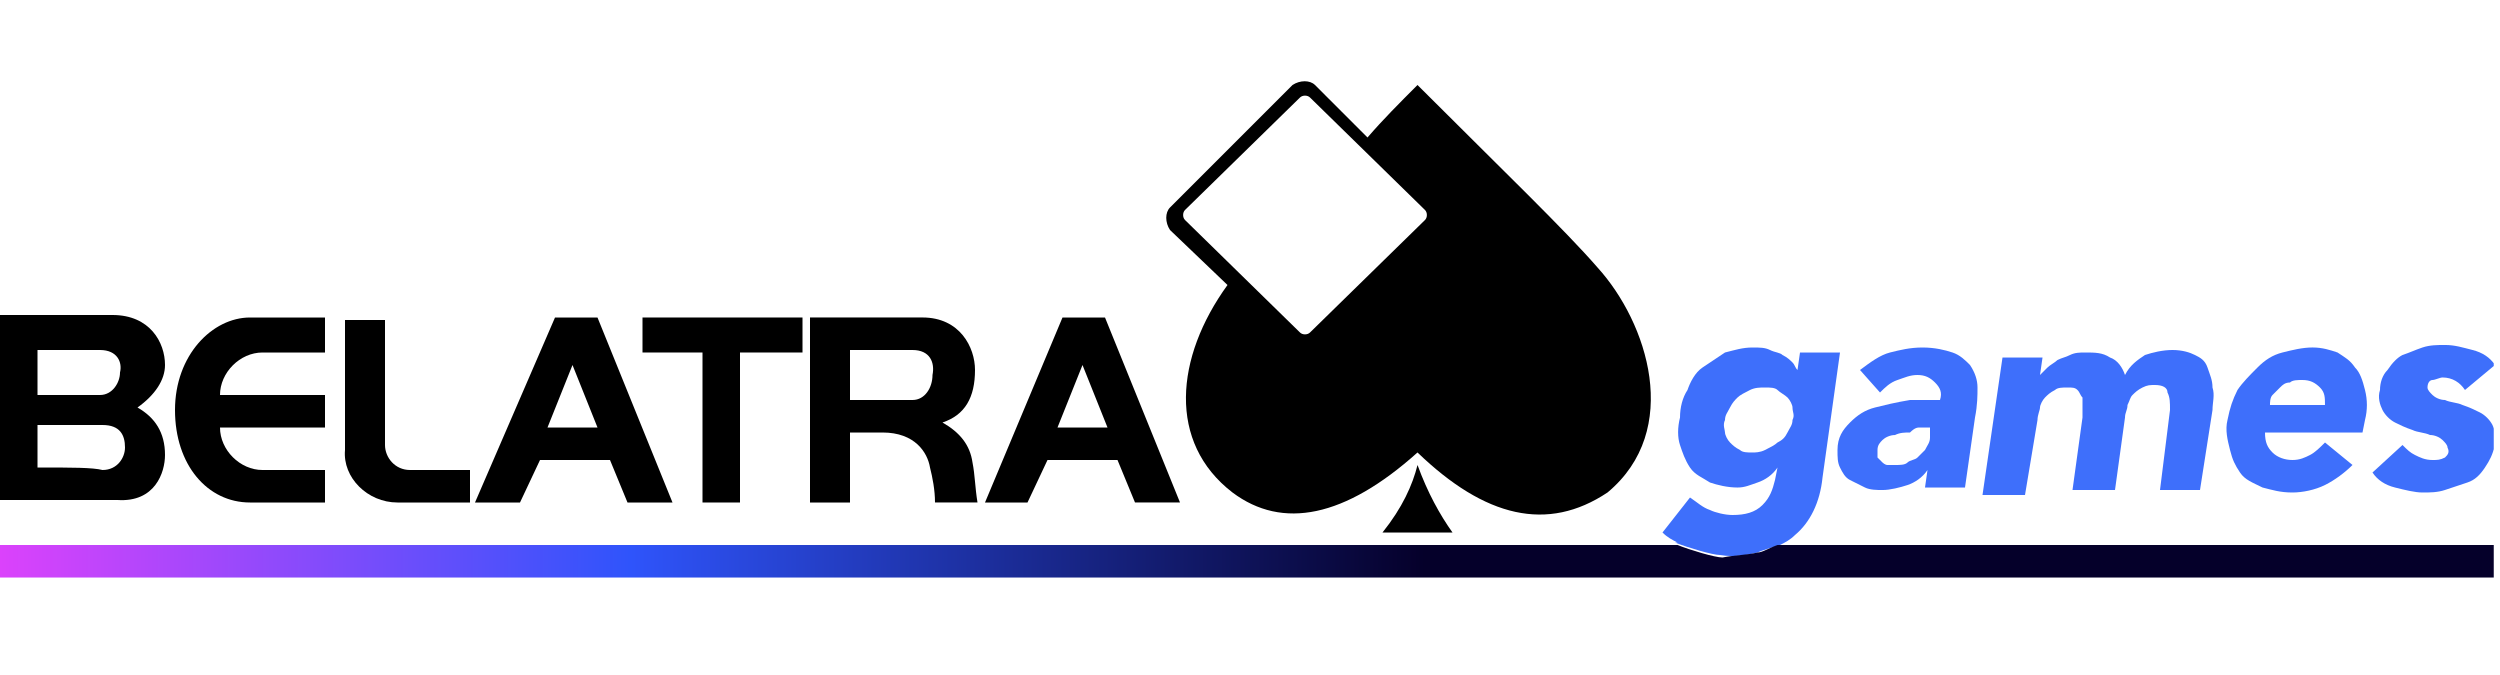
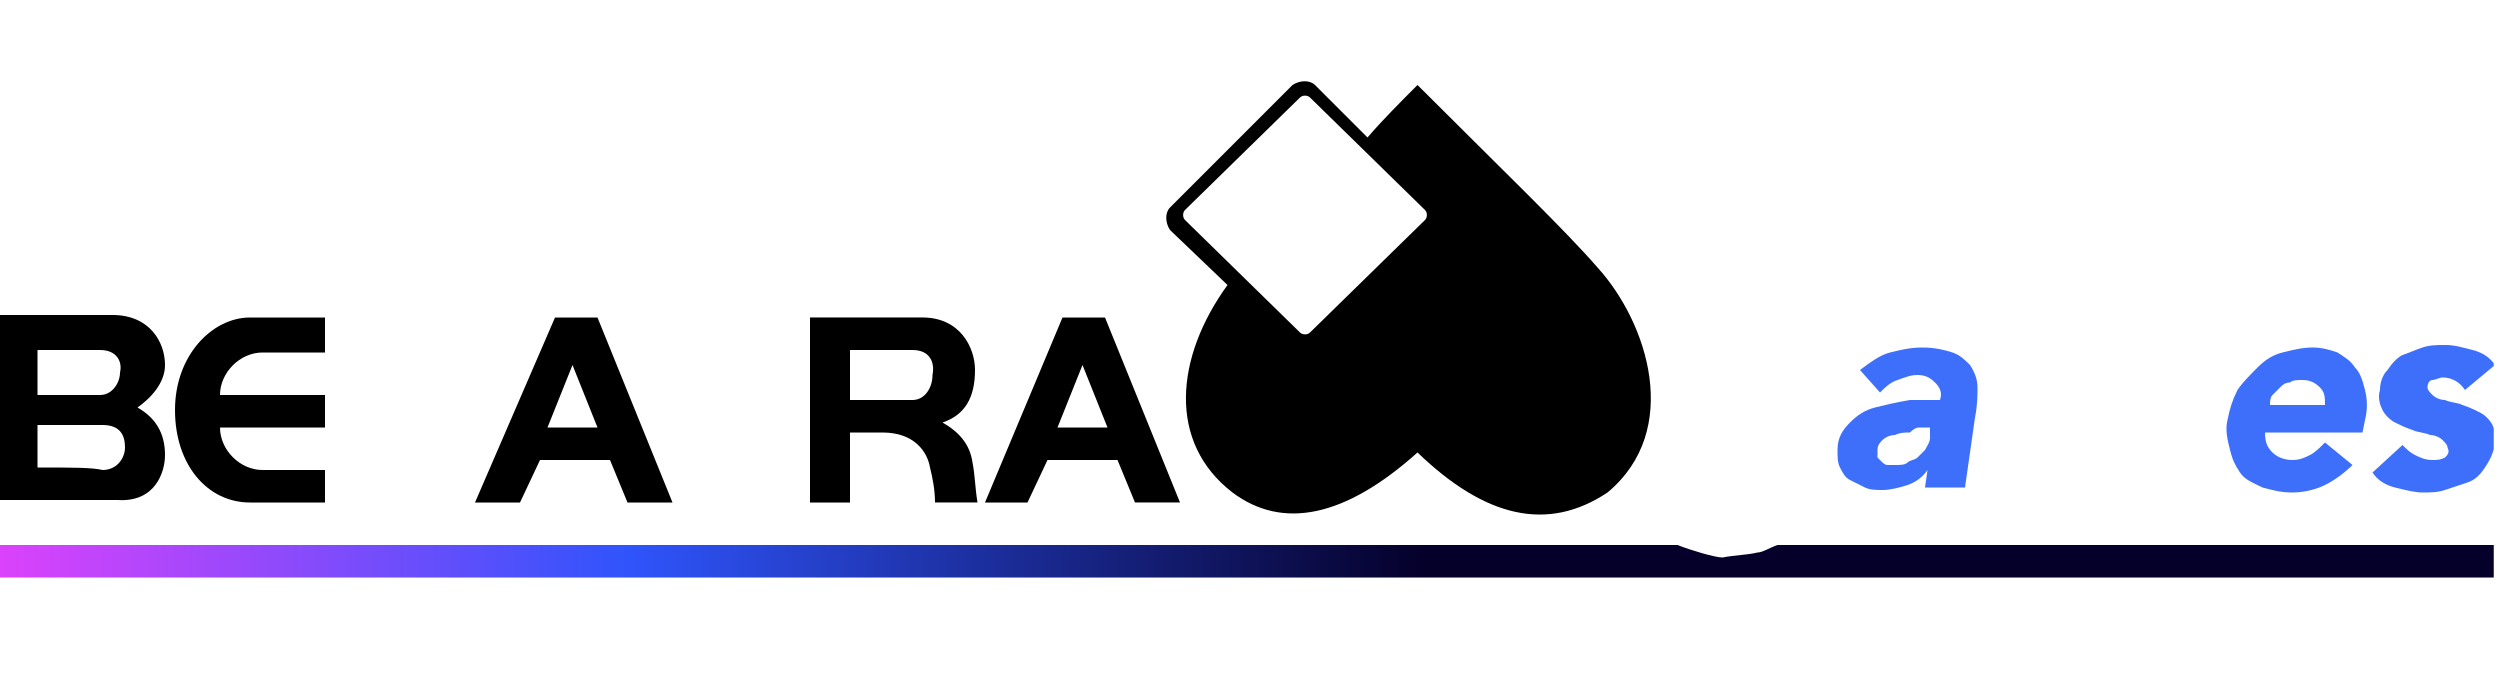
<svg xmlns="http://www.w3.org/2000/svg" width="200" height="54" viewBox="0 0 200 54" fill="none">
  <g clip-path="url(#clip0_8807_96589)">
    <path d="M150 32.6C149.2 32.802 148.6 33.2 148 33.802C147.4 34.402 147 35.002 147 36.002C147 36.602 147 37.002 147.2 37.402C147.402 37.802 147.6 38.2 148 38.402C148.4 38.602 148.8 38.802 149.2 39.002C149.6 39.202 150.2 39.202 150.6 39.202C151.2 39.202 152 39.002 152.6 38.804C153.2 38.6 153.8 38.2 154.2 37.6L154 39H157.2L158 33.4C158.2 32.4 158.2 31.6 158.2 31C158.2 30.4 158 29.8 157.6 29.2C157.2 28.8 156.8 28.4 156.2 28.2C155.6 28 154.8 27.8 153.8 27.8C152.8 27.8 152 28 151.2 28.2C150.4 28.4 149.6 29 148.8 29.6L150.4 31.4C150.8 31 151.198 30.6 151.8 30.4C152.4 30.198 152.8 30 153.4 30C154 30 154.4 30.2 154.8 30.6C155.198 31 155.4 31.4 155.198 32C154.4 32 153.8 32 152.8 32C151.6 32.2 150.8 32.4 150 32.6ZM153.6 34.2H154.4V35C154.4 35.4 154.198 35.6 154 36C153.8 36.2 153.6 36.4 153.4 36.6C153.2 36.8 152.8 36.8 152.6 37C152.4 37.2 152 37.2 151.6 37.2C151.4 37.2 151.2 37.2 151 37.2C150.8 37.2 150.6 37 150.6 37C150.4 36.8 150.4 36.8 150.2 36.6C150.2 36.4 150.2 36.2 150.2 36C150.2 35.6 150.402 35.4 150.6 35.2C150.802 35 151.2 34.802 151.6 34.802C152 34.6 152.4 34.6 152.8 34.6C153.2 34.2 153.4 34.2 153.6 34.2Z" fill="#3E6FFB" />
    <path d="M195.6 36.6C195.2 36.8 195 36.8 194.6 36.8C194 36.8 193.6 36.598 193.2 36.4C192.8 36.2 192.6 36 192.2 35.6L189.8 37.8C190.198 38.4 190.8 38.8 191.598 39C192.398 39.2 193.198 39.4 193.8 39.4C194.4 39.4 195 39.4 195.598 39.198C196.198 38.998 196.8 38.8 197.398 38.598C197.998 38.398 198.398 37.998 198.798 37.398C199.196 36.798 199.398 36.398 199.596 35.598C199.596 34.998 199.596 34.398 199.396 33.998C199.194 33.598 198.796 33.198 198.396 32.998C197.996 32.798 197.596 32.598 196.996 32.398C196.6 32.2 196 32.2 195.6 32C195.2 32 194.802 31.8 194.6 31.6C194.4 31.4 194.2 31.2 194.2 31C194.2 30.6 194.402 30.4 194.6 30.4C194.802 30.4 195.2 30.198 195.4 30.198C196.198 30.198 196.8 30.598 197.198 31.198L199.598 29.198C199.198 28.598 198.598 28.198 197.8 27.998C197 27.798 196.4 27.598 195.598 27.598C194.998 27.598 194.398 27.598 193.8 27.798C193.2 28 192.8 28.2 192.2 28.4C191.802 28.6 191.402 29 191 29.6C190.6 30 190.4 30.6 190.4 31.2C190.2 31.8 190.4 32.4 190.6 32.8C190.802 33.198 191.2 33.598 191.6 33.8C192 34 192.4 34.198 193 34.4C193.4 34.6 194 34.6 194.4 34.8C194.8 34.8 195.198 35 195.4 35.198C195.6 35.4 195.8 35.598 195.8 35.8C196 36.2 195.8 36.4 195.6 36.6Z" fill="#3E6FFB" />
-     <path d="M163 33.6C163 33.2 163.2 32.802 163.2 32.6C163.2 32.4 163.402 32 163.6 31.802C163.8 31.6 164 31.4 164.4 31.2C164.6 31 165 31 165.4 31C165.8 31 166 31 166.198 31.2C166.4 31.4 166.4 31.6 166.6 31.8C166.6 32 166.6 32.4 166.6 32.598C166.6 32.8 166.6 33.198 166.6 33.398L165.8 39.2H169.2L170 33.4C170 33 170.2 32.8 170.2 32.4C170.402 32 170.402 31.8 170.6 31.6C170.802 31.4 171 31.2 171.4 31C171.8 30.8 172 30.8 172.4 30.8C173 30.8 173.4 31 173.4 31.4C173.6 31.8 173.6 32.198 173.6 32.8L172.8 39.2H176L177 32.802C177 32.2 177.2 31.6 177 31.002C177 30.402 176.8 30.002 176.6 29.402C176.4 28.802 176 28.602 175.6 28.402C175.2 28.2 174.6 28 173.8 28C173 28 172.198 28.2 171.598 28.4C171 28.8 170.4 29.2 170 30C169.8 29.4 169.4 28.8 168.8 28.6C168.198 28.2 167.598 28.2 166.8 28.2C166.4 28.2 166 28.2 165.598 28.402C165.198 28.602 164.998 28.602 164.598 28.802C164.4 29 164 29.2 163.8 29.4C163.6 29.6 163.4 29.8 163.2 30L163.402 28.6H160.2L158.6 39.6H162L163 33.6Z" fill="#3E6FFB" />
    <path d="M98.2 22.8C94 28.6 93.4 35.4 98.6 39.4C102.6 42.4 107.6 41.4 113.4 36.198C118.8 41.4 123.8 42.598 128.6 39.4C134.6 34.4 131.802 25.8 127.802 21.4C125.2 18.4 120.2 13.6 113.4 6.8C112 8.2 110.6 9.6 109.4 11L105.2 6.8C104.8 6.4 104 6.4 103.4 6.8L93.6 16.6C93.2 17 93.2 17.8 93.6 18.4L98.2 22.8ZM94.8 16.8L104 7.8C104.2 7.6 104.6 7.6 104.8 7.8L114 16.8C114.2 17 114.2 17.4 114 17.6L104.8 26.6C104.598 26.8 104.198 26.8 104 26.6L94.8 17.6C94.6 17.4 94.6 17 94.8 16.8Z" fill="black" />
    <path d="M179.2 37.8C179.6 38.4 180.2 38.598 181 39C181.8 39.2 182.4 39.4 183.4 39.4C184.198 39.4 185.198 39.198 186 38.8C186.8 38.4 187.6 37.8 188.2 37.198L186 35.4C185.6 35.8 185.2 36.198 184.8 36.4C184.4 36.6 184 36.8 183.4 36.8C182.8 36.8 182.2 36.6 181.8 36.2C181.4 35.8 181.2 35.4 181.2 34.6H189L189.2 33.6C189.402 32.802 189.402 32 189.2 31.2C189 30.4 188.8 29.8 188.4 29.4C188 28.8 187.6 28.6 187 28.198C186.4 27.998 185.8 27.798 185 27.798C184.2 27.798 183.4 27.998 182.6 28.198C181.8 28.4 181.2 28.8 180.6 29.4C180 30 179.4 30.6 179 31.198C178.6 31.998 178.4 32.598 178.2 33.598C178 34.398 178.2 35.198 178.402 35.998C178.6 36.8 178.8 37.2 179.2 37.8ZM181.8 31.6C182 31.4 182.198 31.2 182.4 31C182.6 30.8 182.8 30.6 183.198 30.6C183.4 30.4 183.8 30.4 184.198 30.4C184.8 30.4 185.198 30.6 185.598 31C185.998 31.4 185.998 31.8 185.998 32.4H181.598C181.6 32.2 181.6 31.8 181.8 31.6Z" fill="#3E6FFB" />
-     <path d="M56.2 40.2H59.2V28.2H64.2V25.4H51.4V28.2H56.2V40.2Z" fill="black" />
    <path d="M41.6 40.2L43.2 36.802H48.8L50.2 40.2H53.8L47.8 25.402H44.4L38 40.2H41.6ZM45.8 29.2L47.8 34.2H43.8L45.8 29.2Z" fill="black" />
-     <path d="M31.8 40.2H37.6V37.6H32.8C31.6 37.6 30.8 36.6 30.8 35.6V25.6H27.6V36C27.4 38.2 29.4 40.2 31.8 40.2Z" fill="black" />
-     <path d="M110.6 42.6C112 42.6 115 42.6 116.2 42.6C115.2 41.2 114.2 39.4 113.402 37.2C113 38.8 112.2 40.6 110.6 42.6Z" fill="black" />
    <path d="M20 40.2C21.6 40.2 23.6 40.2 26 40.2V37.6H21C19.2 37.6 17.6 36 17.6 34.2H26V31.6H17.6C17.6 29.802 19.2 28.2 21 28.2H26V25.4C24 25.4 22 25.4 20 25.4C17 25.4 14 28.4 14 32.8C14 37.2 16.6 40.2 20 40.2Z" fill="black" />
    <path d="M13.2 36.4C13.2 34.6 12.4 33.4 11 32.6C12.4 31.6 13.2 30.4 13.2 29.2C13.2 27.402 12 25.2 9 25.2C7.4 25.2 4.4 25.2 0 25.2V40C4.8 40 8 40 9.4 40C12.4 40.2 13.2 37.8 13.2 36.4ZM3 28C5 28 6.8 28 8 28C9.4 28 9.8 29 9.6 29.8C9.6 30.6 9 31.6 8 31.6C7.2 31.6 5.6 31.6 3 31.6V28ZM3 37.4V34C5.2 34 6.8 34 8.2 34C9.6 34 10 34.8 10 35.8C10 36.6 9.4 37.6 8.2 37.6C7.4 37.4 5.8 37.4 3 37.4Z" fill="black" />
    <path d="M68 34.6C68.6 34.6 69.4 34.6 70.6 34.6C73.2 34.6 74.2 36.2 74.4 37.4C74.6 38.198 74.8 39.198 74.8 40.198H78.2C78 39 78 38 77.8 37C77.6 35.6 76.8 34.6 75.4 33.8C77.2 33.198 78 31.8 78 29.598C78 27.798 76.8 25.398 73.8 25.398C72.2 25.398 69.2 25.398 64.8 25.398V40.2H68V34.6ZM68 28C70 28 71.8 28 73 28C74.4 28 74.8 29 74.6 30C74.6 31 74 32 73 32C72.2 32 70.6 32 68 32V28Z" fill="black" />
    <path d="M83.8 36.8H89.4L90.8 40.198H94.4L88.4 25.4H85L78.8 40.2H82.2L83.8 36.8ZM86.6 29.2L88.6 34.2H84.6L86.6 29.2Z" fill="black" />
-     <path d="M140.6 44.2C141 44 141.802 43.802 142.4 43.6C142.8 43.4 143.198 43.2 143.6 42.802C144.802 41.802 145.6 40.2 145.802 38.2L147.2 28.2H144L143.8 29.6C143.598 29.4 143.598 29.2 143.4 29C143.198 28.8 143 28.6 142.6 28.4C142.4 28.2 142 28.2 141.6 28C141.2 27.8 140.802 27.8 140.2 27.8C139.4 27.8 138.8 28 138 28.2C137.4 28.6 136.8 29 136.2 29.402C135.6 29.802 135.2 30.602 135 31.2C134.6 31.802 134.4 32.6 134.4 33.402C134.198 34.2 134.198 35.002 134.4 35.602C134.6 36.202 134.8 36.804 135.198 37.402C135.598 38.002 136.198 38.2 136.8 38.602C137.4 38.804 138.198 39.002 139 39.002C139.6 39.002 140 38.802 140.6 38.602C141.2 38.402 141.802 38.002 142.2 37.402L142 38.4C141.8 39.198 141.6 39.8 141 40.4C140.4 41 139.6 41.2 138.6 41.2C138 41.2 137.2 41 136.802 40.802C136.2 40.6 135.8 40.2 135.2 39.8L133 42.6C133.4 43 133.8 43.2 134.2 43.4H134C135 43.8 137 44.4 137.6 44.4C138.8 44.6 139.8 44.4 140.6 44.2ZM142.2 35.4C142 35.6 141.6 35.8 141.2 36C140.802 36.2 140.402 36.2 140.2 36.2C139.802 36.2 139.402 36.2 139.2 36C138.802 35.8 138.6 35.6 138.402 35.4C138.2 35.2 138 34.8 138 34.6C138 34.4 137.8 34 138 33.6C138 33.2 138.2 33 138.4 32.6C138.6 32.2 138.8 32 139 31.802C139.2 31.6 139.6 31.402 140 31.2C140.4 31 140.8 31 141.2 31C141.6 31 142 31 142.2 31.2C142.4 31.4 142.8 31.6 143 31.8C143.2 32 143.4 32.4 143.4 32.598C143.4 32.998 143.6 33.198 143.4 33.598C143.4 33.998 143.198 34.198 143 34.598C142.802 34.998 142.6 35.2 142.2 35.4Z" fill="#3E6FFB" />
    <path d="M142.2 43.6C142.2 43.6 142.4 43.6 142.2 43.6C141.6 43.802 141 44.2 140.6 44.2C139.8 44.4 138.8 44.4 137.8 44.6C137.2 44.6 135.2 44 134.2 43.6H0V46.2H200V43.6H142.2Z" fill="url(#paint0_linear_8807_96589)" />
  </g>
  <defs>
    <linearGradient id="paint0_linear_8807_96589" x1="0" y1="44.899" x2="200.001" y2="44.899" gradientUnits="userSpaceOnUse">
      <stop stop-color="#DB42FB" />
      <stop offset="0.252" stop-color="#2F54FB" />
      <stop offset="0.57" stop-color="#05002A" />
    </linearGradient>
    <clipPath id="clip0_8807_96589">
      <rect width="199.5" height="54" fill="white" />
    </clipPath>
  </defs>
</svg>